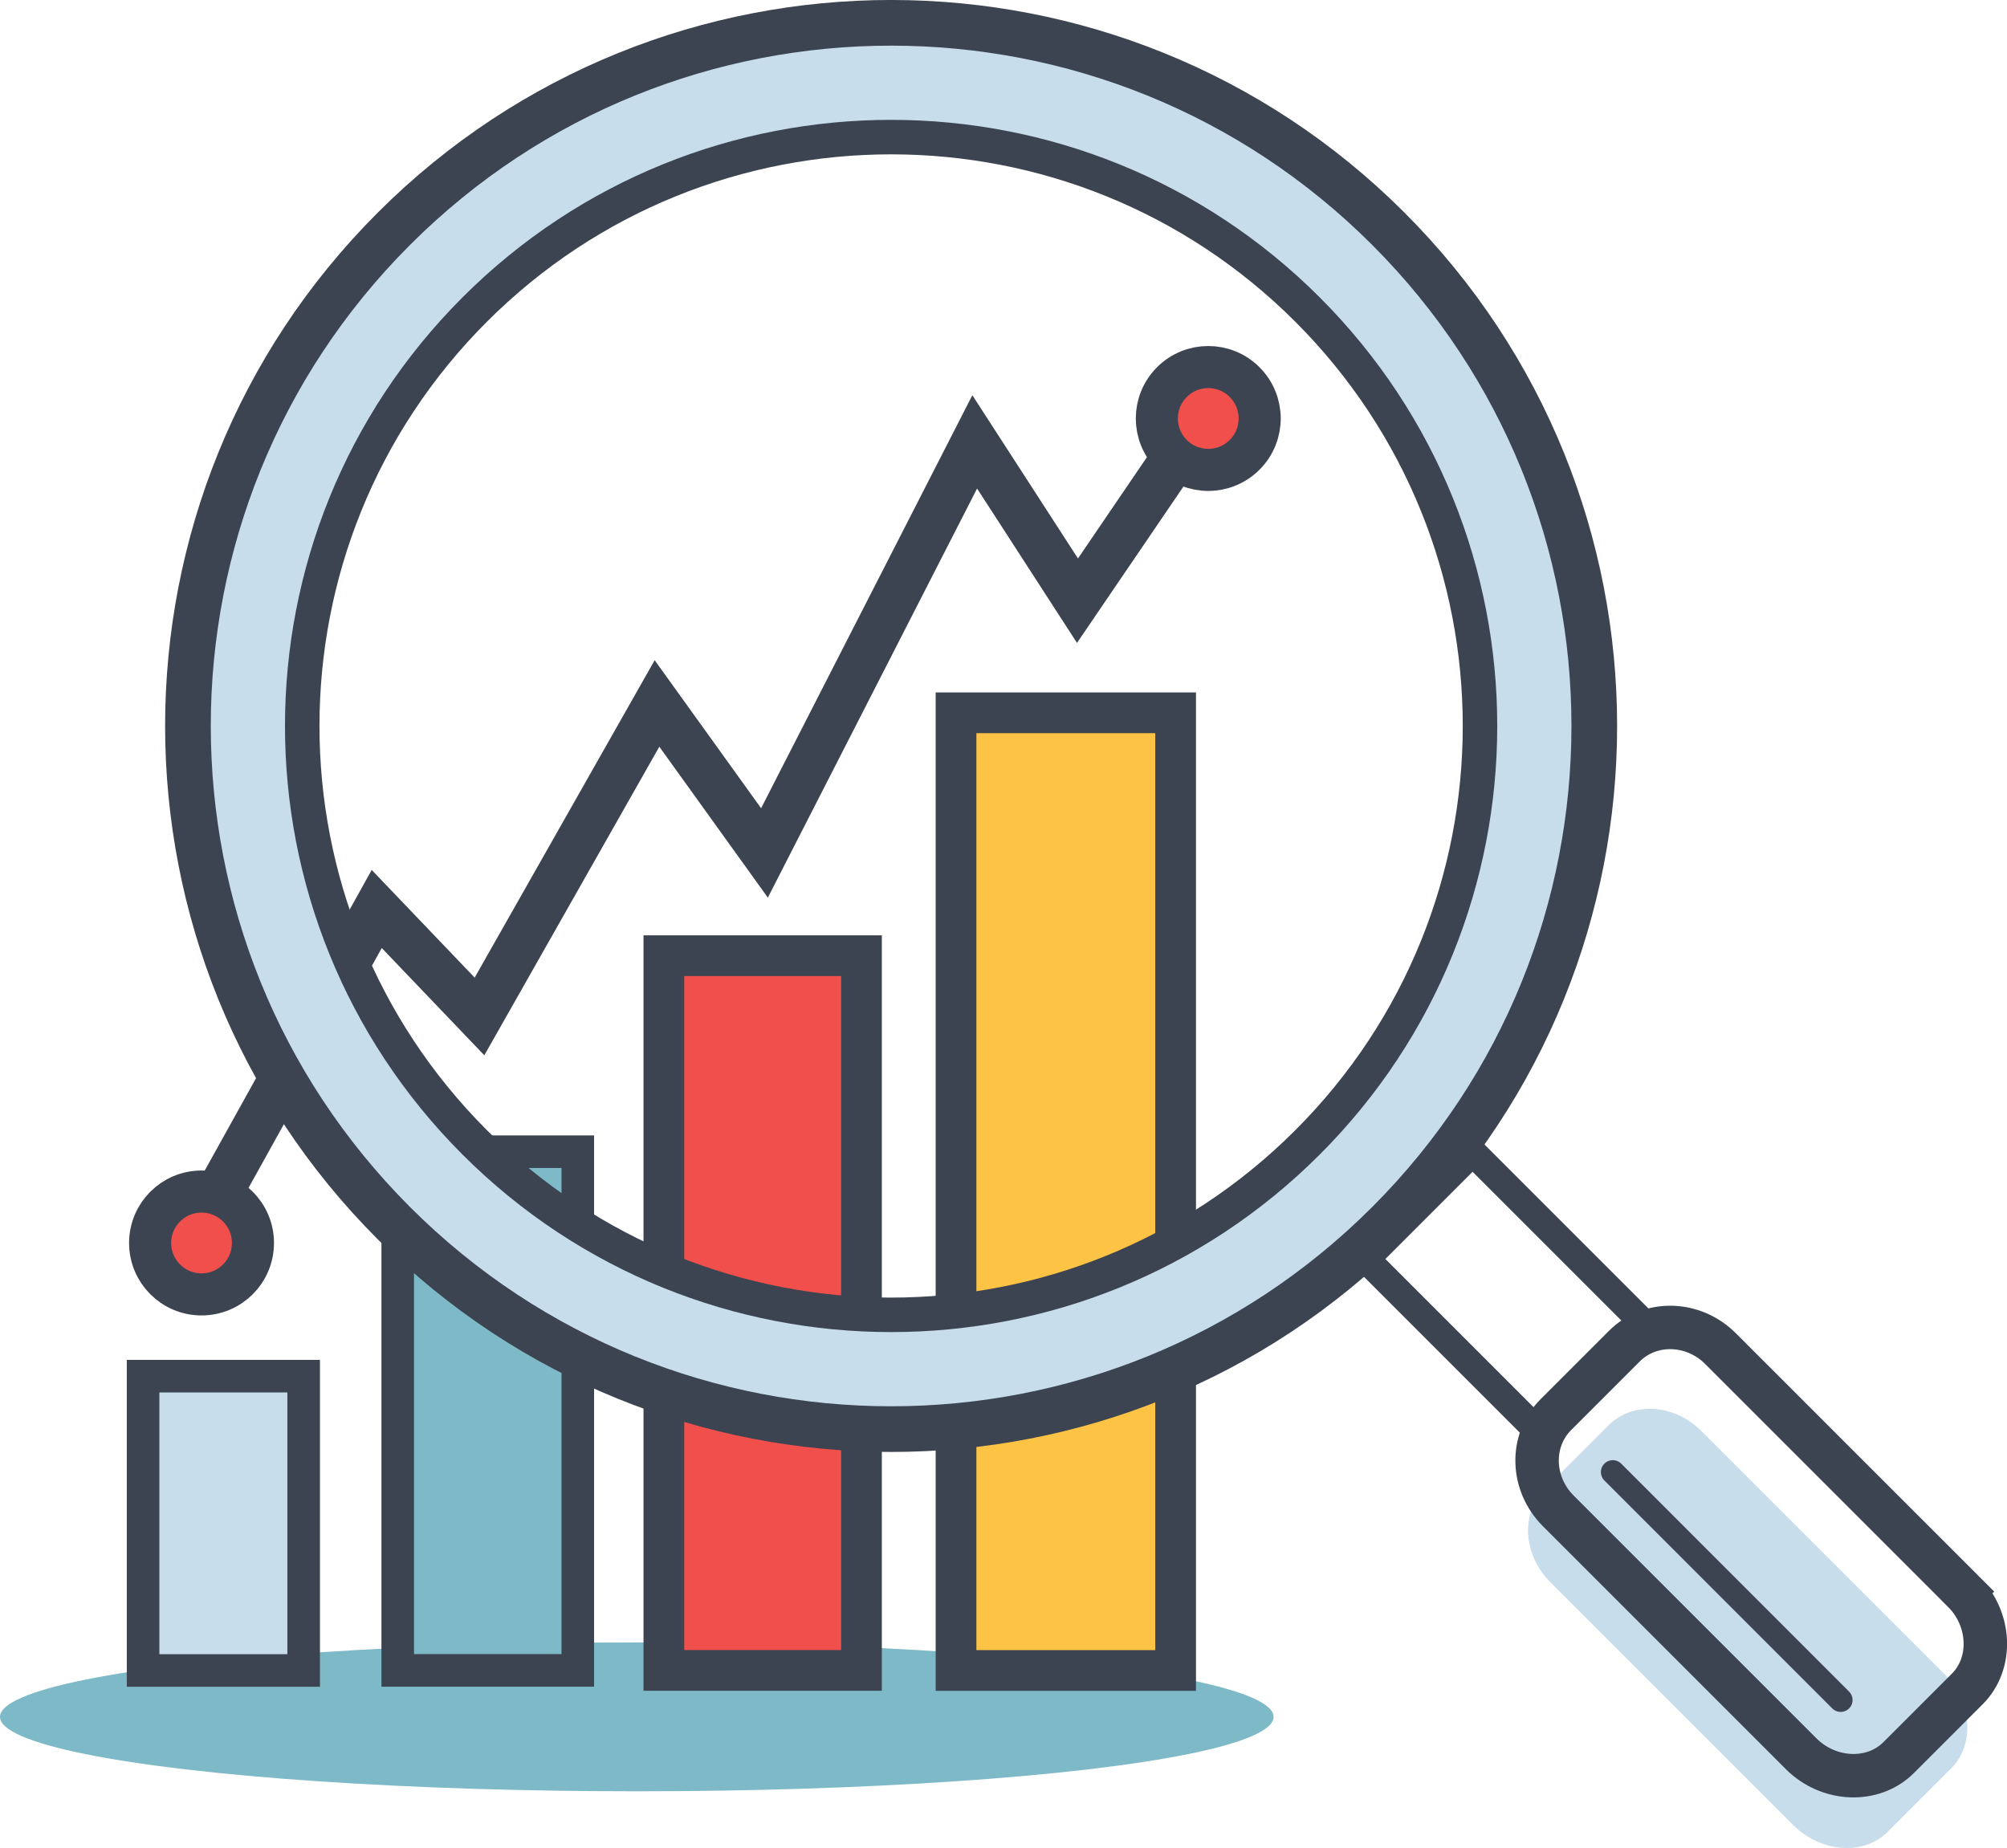
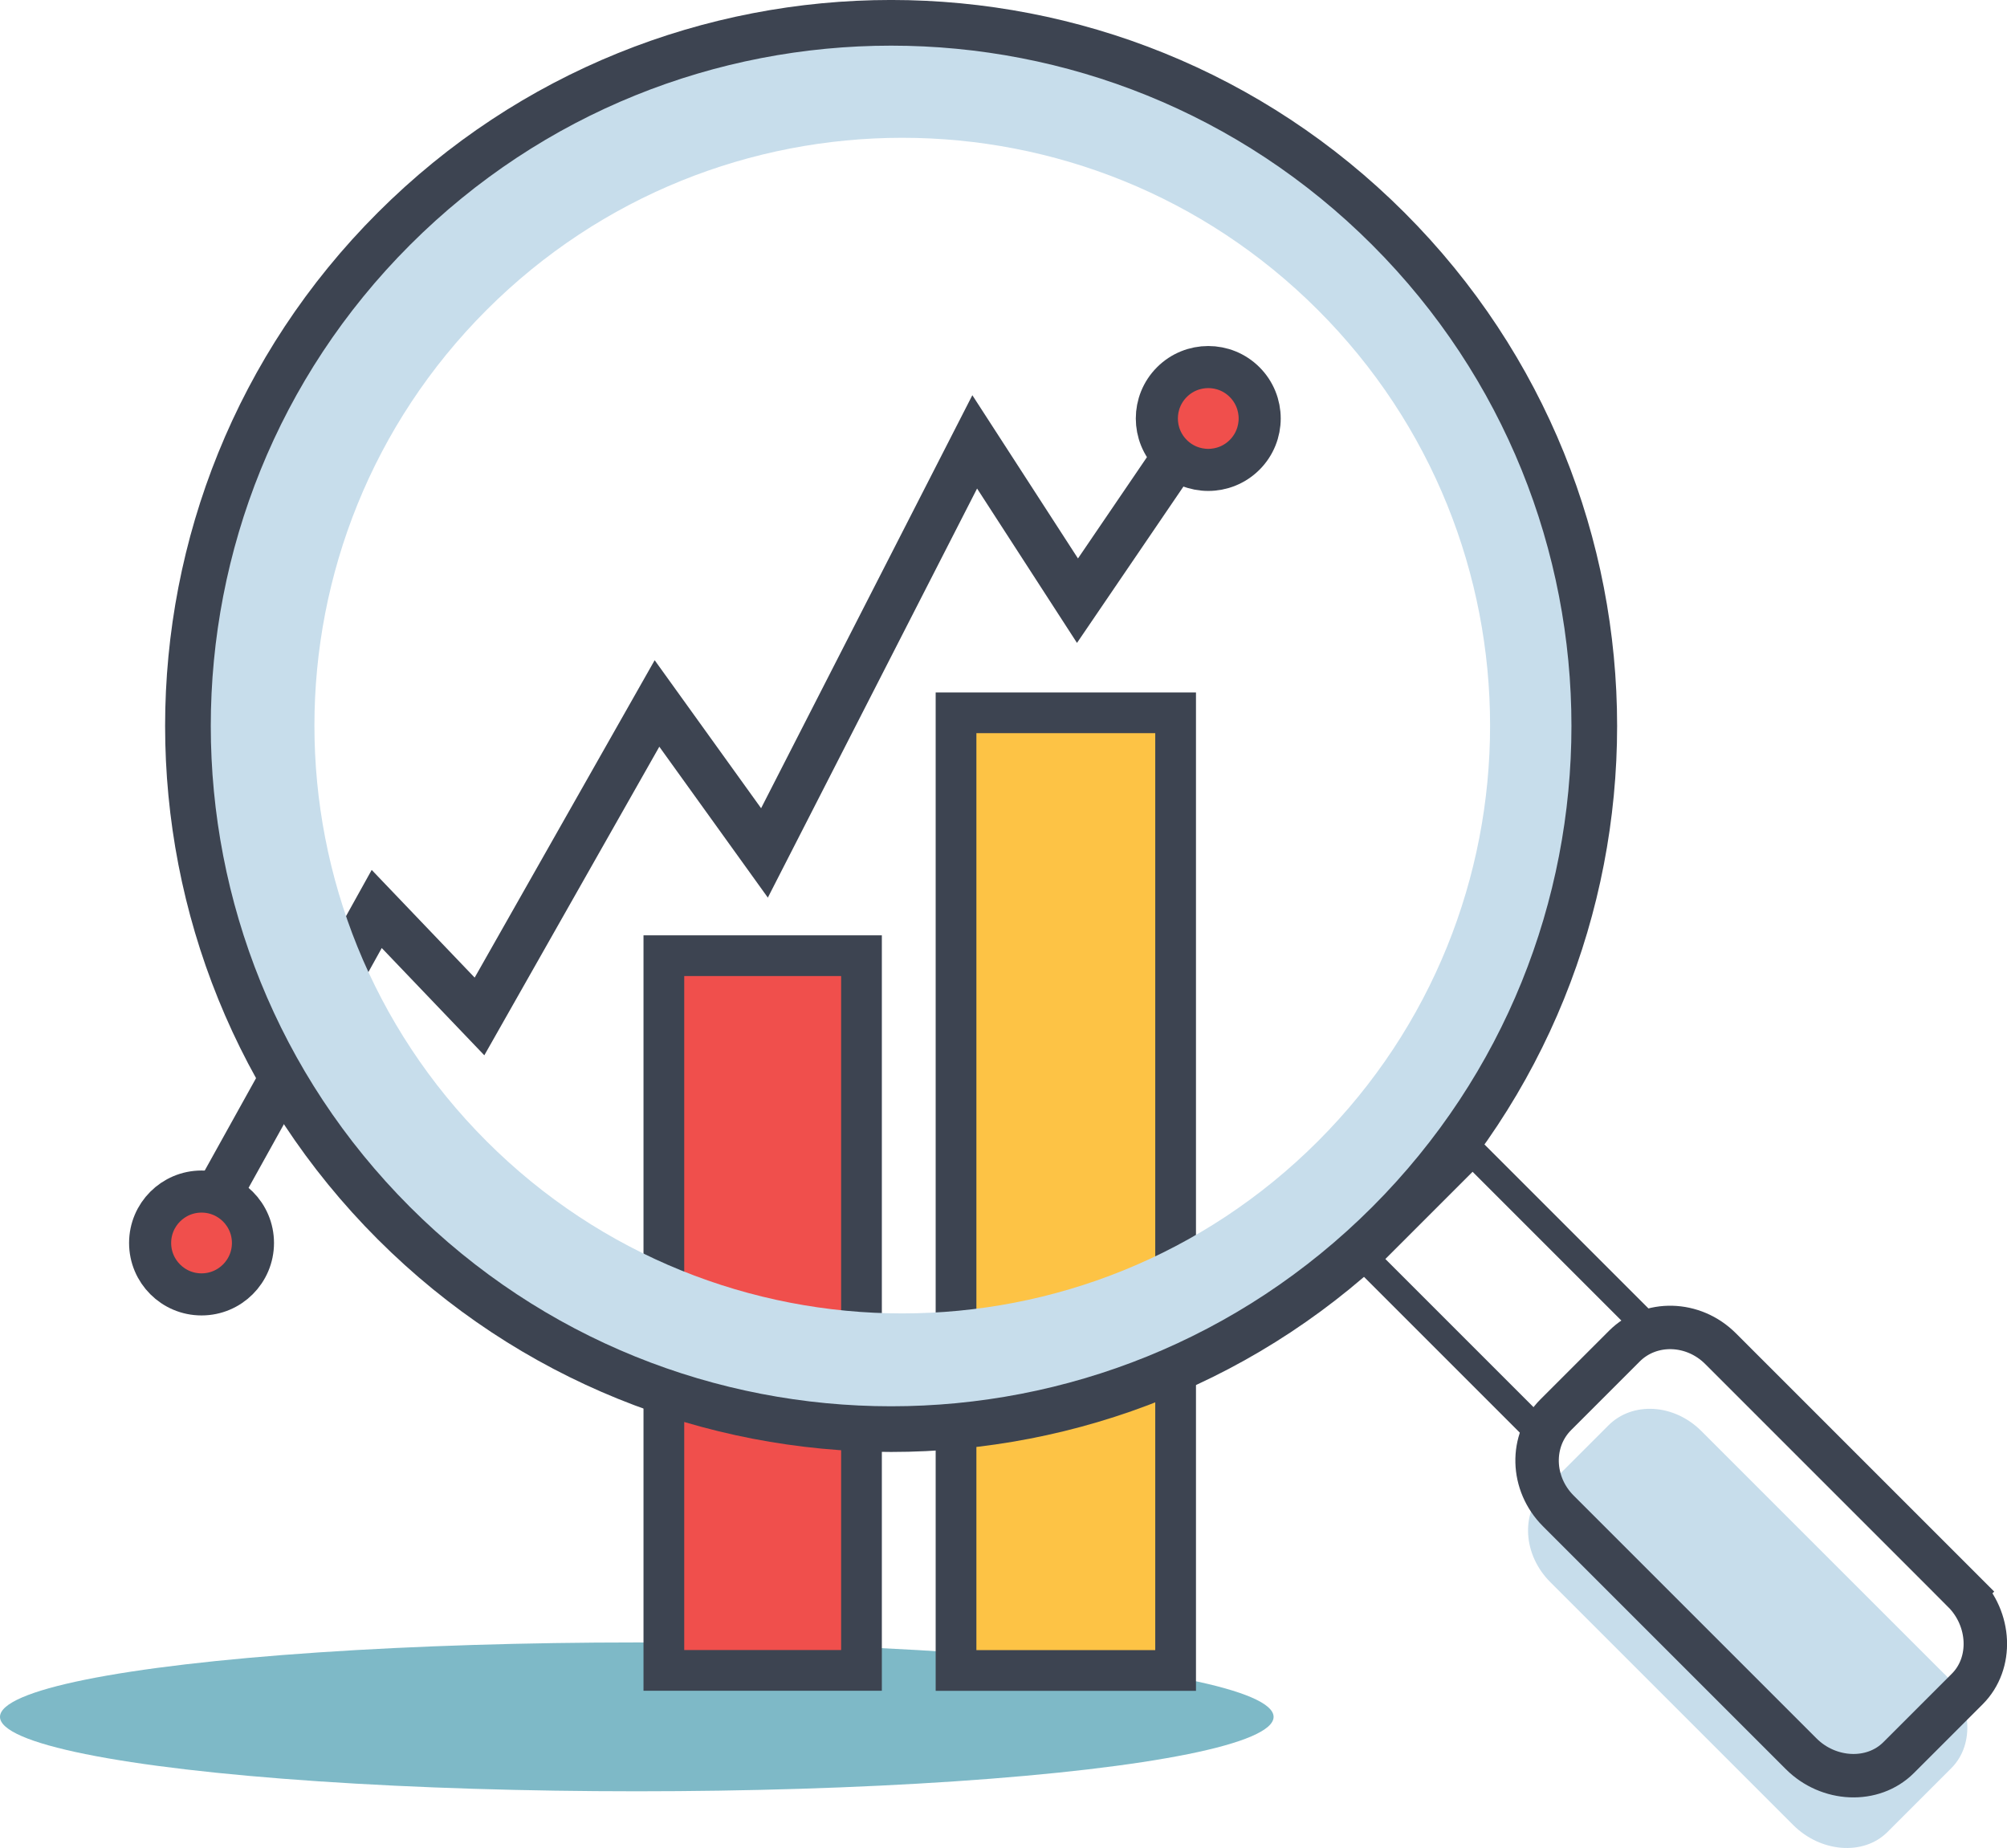
<svg xmlns="http://www.w3.org/2000/svg" id="_レイヤー_2" viewBox="0 0 251.35 231.44">
  <defs>
    <style>.cls-1,.cls-2{stroke-width:0px;}.cls-1,.cls-3{fill:#c7ddeb;}.cls-4{stroke-width:5.72px;}.cls-4,.cls-5,.cls-6,.cls-7,.cls-8,.cls-9,.cls-3,.cls-10,.cls-11,.cls-12,.cls-13,.cls-14{stroke:#3d4451;stroke-miterlimit:10;}.cls-4,.cls-6,.cls-7,.cls-8,.cls-10,.cls-13,.cls-14{fill:none;}.cls-5,.cls-2{fill:#7eb9c7;}.cls-5,.cls-3{stroke-width:4.08px;}.cls-6,.cls-7{stroke-width:2.98px;}.cls-6,.cls-14{stroke-linecap:round;}.cls-8{stroke-width:4.32px;}.cls-9,.cls-11{stroke-width:5.1px;}.cls-9,.cls-12{fill:#f04f4c;}.cls-10{stroke-width:5.85px;}.cls-11{fill:#fdc345;}.cls-12{stroke-width:5.27px;}.cls-13{stroke-width:5.44px;}.cls-14{stroke-width:3.47px;}</style>
  </defs>
  <g id="_レイヤー_1-2">
    <polyline class="cls-10" points="153.66 47.73 134.94 75.23 122.07 55.34 95.74 106.82 82.28 88.1 60.05 127.3 47.18 113.84 23.78 155.97" />
    <ellipse class="cls-2" cx="79.75" cy="215.02" rx="79.75" ry="9.32" />
    <rect class="cls-11" x="119.73" y="89.27" width="27.5" height="119.94" />
    <rect class="cls-9" x="83.14" y="119.69" width="24.75" height="89.51" />
-     <rect class="cls-3" x="17.92" y="172.35" width="20.11" height="36.86" />
-     <rect class="cls-5" x="49.81" y="144.24" width="22.55" height="64.96" />
    <path class="cls-1" d="m175.26,28.61c-34.39-34.39-90.15-34.39-124.54,0-34.39,34.39-34.39,90.15,0,124.54,34.39,34.39,90.15,34.39,124.54,0,34.39-34.39,34.39-90.15,0-124.54Zm-10.21,114.32c-28.75,28.75-75.36,28.75-104.11,0-28.75-28.75-28.75-75.36,0-104.11,28.75-28.75,75.36-28.75,104.11,0,28.75,28.75,28.75,75.36,0,104.11Z" />
    <path class="cls-1" d="m243.51,209.64c3.41,3.41,3.89,8.78.87,11.8l-8,8c-3.02,3.02-8.39,2.54-11.8-.87l-30.43-30.43c-3.41-3.41-3.73-8.62-.71-11.63l8-8c3.02-3.02,8.23-2.7,11.63.71l30.43,30.43Z" />
    <path class="cls-4" d="m49.33,153.19c-34.39-34.39-34.39-90.15,0-124.54,34.39-34.39,90.15-34.39,124.54,0,34.39,34.39,34.39,90.15,0,124.54-34.39,34.39-90.15,34.39-124.54,0Z" />
-     <path class="cls-8" d="m59.45,143.07c-28.8-28.8-28.8-75.5,0-104.3,28.8-28.8,75.5-28.8,104.3,0,28.8,28.8,28.8,75.5,0,104.3-28.8,28.8-75.5,28.8-104.3,0Z" />
    <rect class="cls-14" x="179.39" y="146.38" width="18.92" height="31.45" transform="translate(-59.31 181.02) rotate(-45)" />
    <path class="cls-7" d="m245.9,199.33c3.41,3.41,3.71,8.96.47,12.2l-8.59,8.59c-3.24,3.24-8.79,2.94-12.2-.47l-30.43-30.43c-3.41-3.41-3.55-8.8-.31-12.04l8.59-8.59c3.24-3.24,8.63-3.1,12.04.31l30.43,30.43Z" />
    <path class="cls-13" d="m245.9,199.33c3.41,3.41,3.71,8.96.47,12.2l-8.59,8.59c-3.24,3.24-8.79,2.94-12.2-.47l-30.43-30.43c-3.41-3.41-3.55-8.8-.31-12.04l8.59-8.59c3.24-3.24,8.63-3.1,12.04.31l30.43,30.43Z" />
-     <line class="cls-6" x1="201.98" y1="184.36" x2="230.52" y2="212.91" />
    <circle class="cls-12" cx="151.32" cy="52.41" r="6.44" transform="translate(7.26 122.35) rotate(-45)" />
    <circle class="cls-12" cx="25.24" cy="155.67" r="6.44" />
  </g>
</svg>